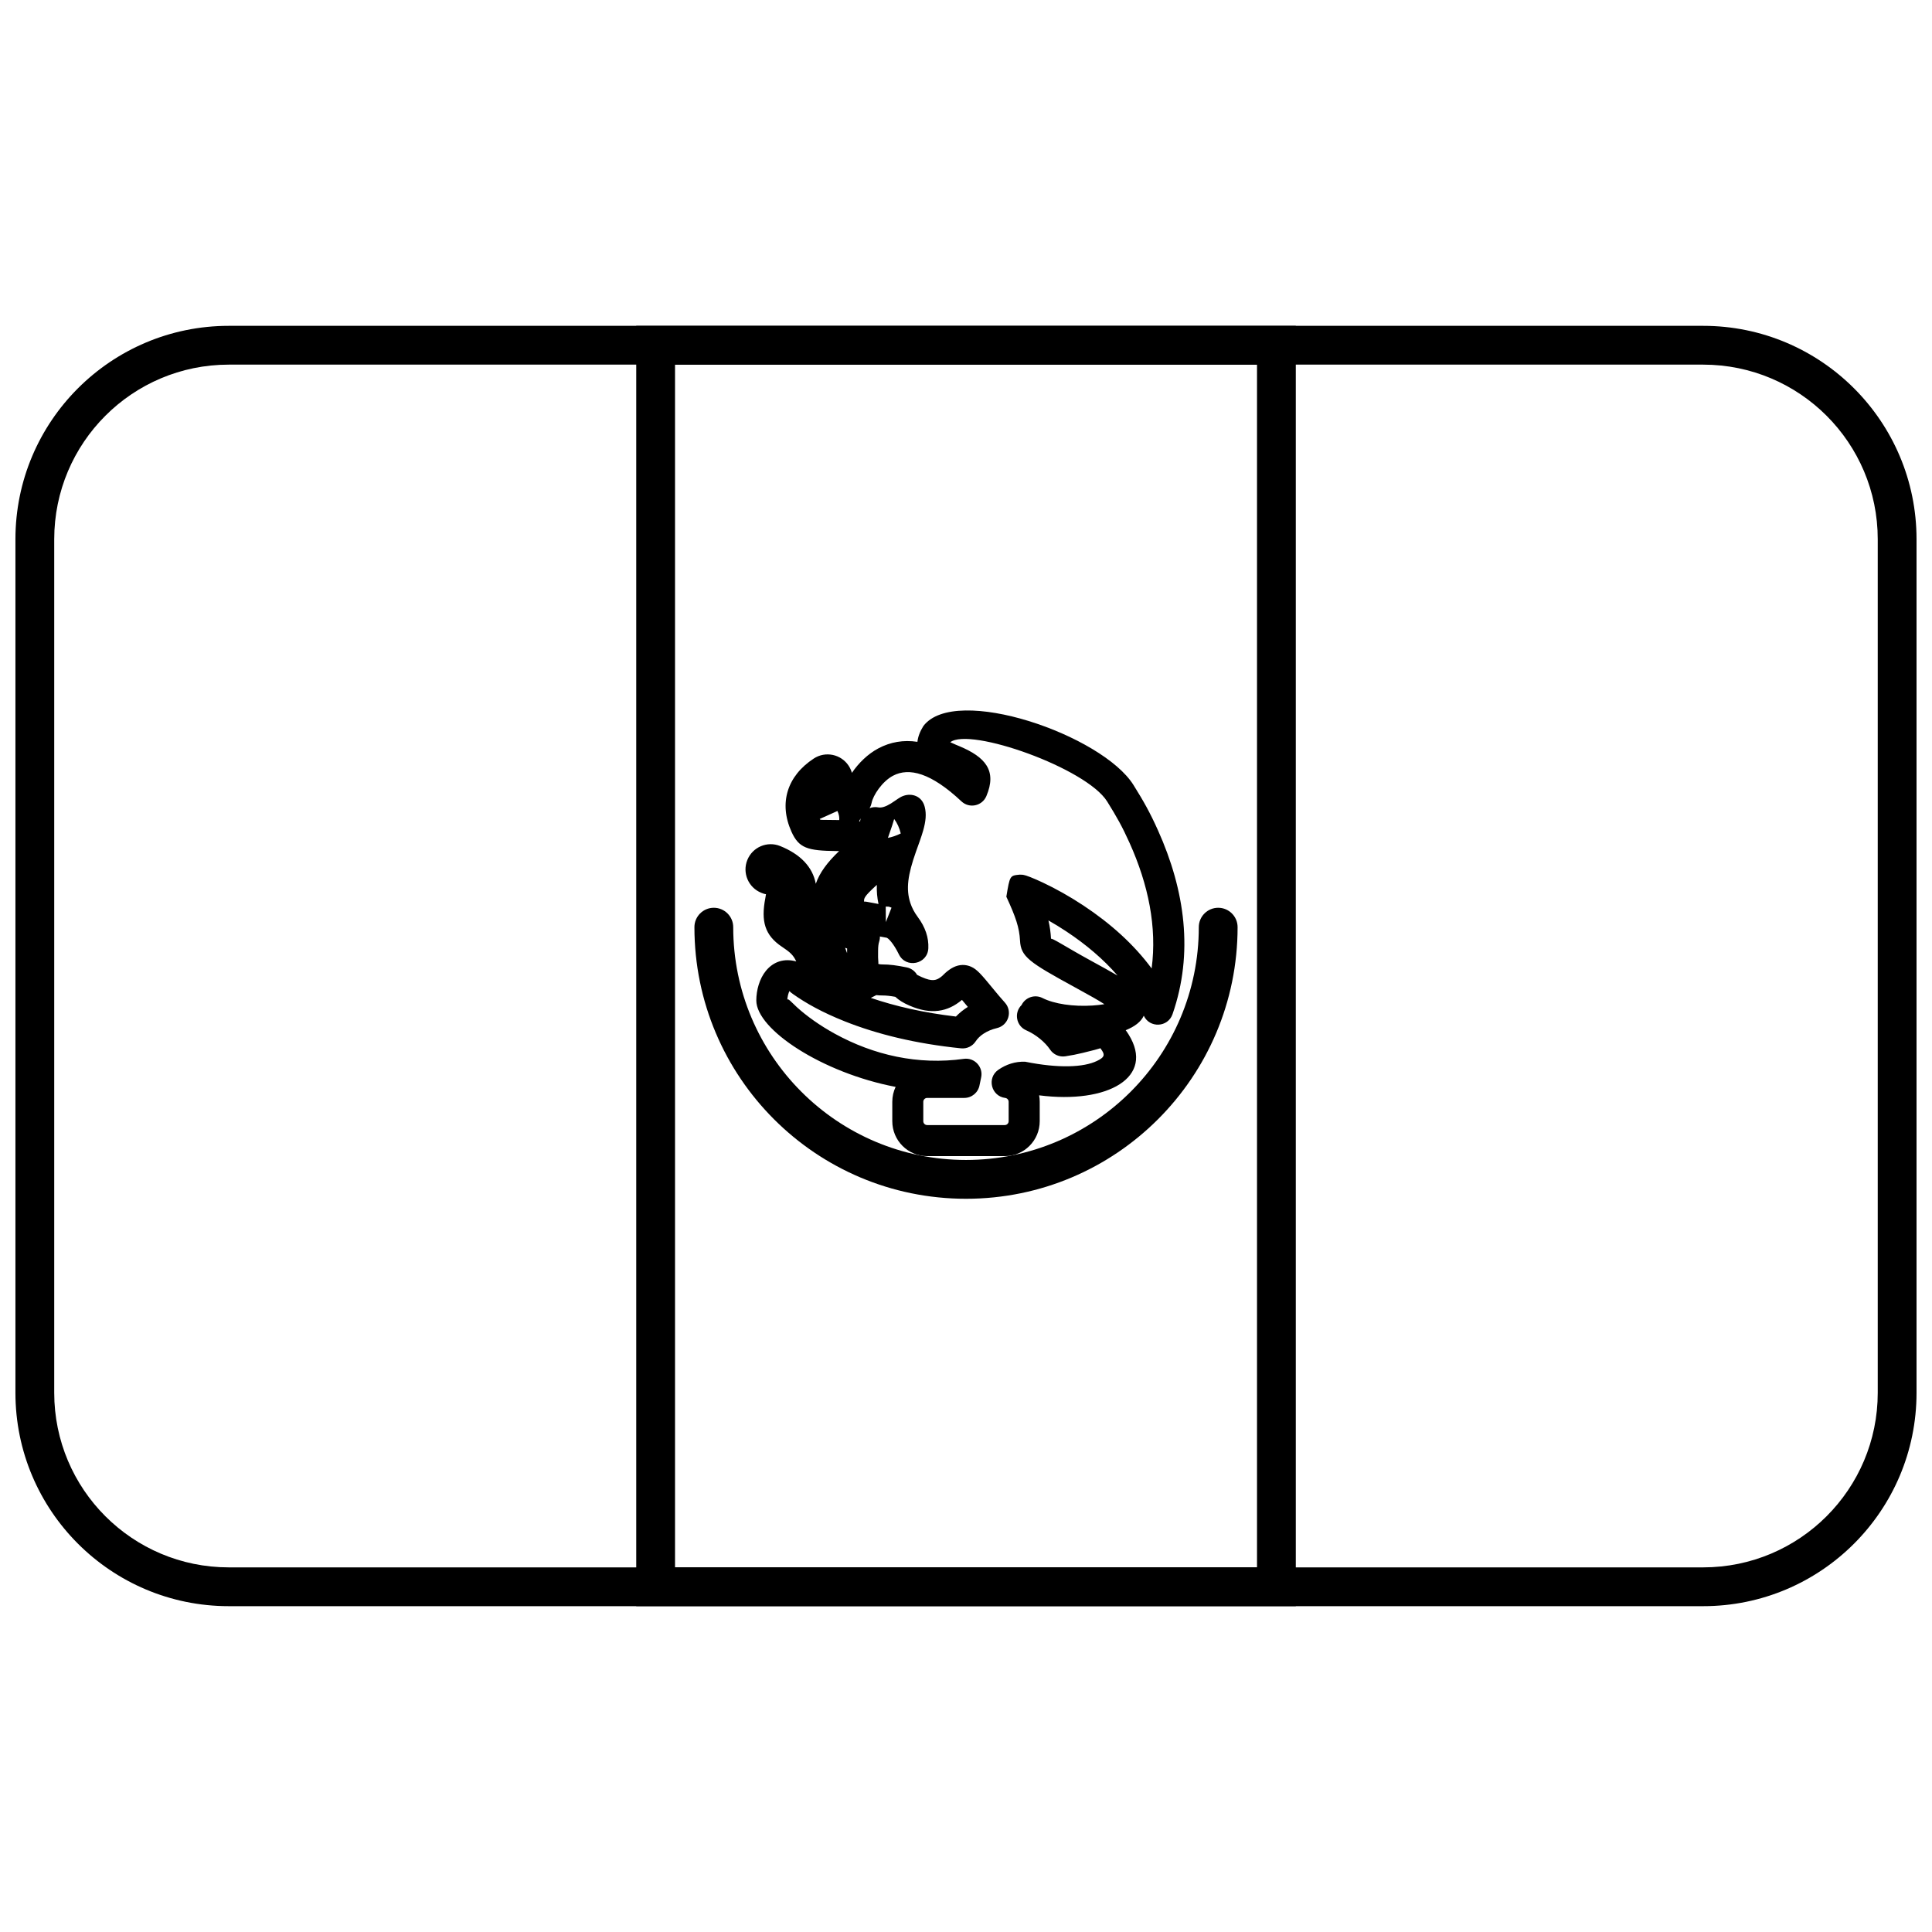
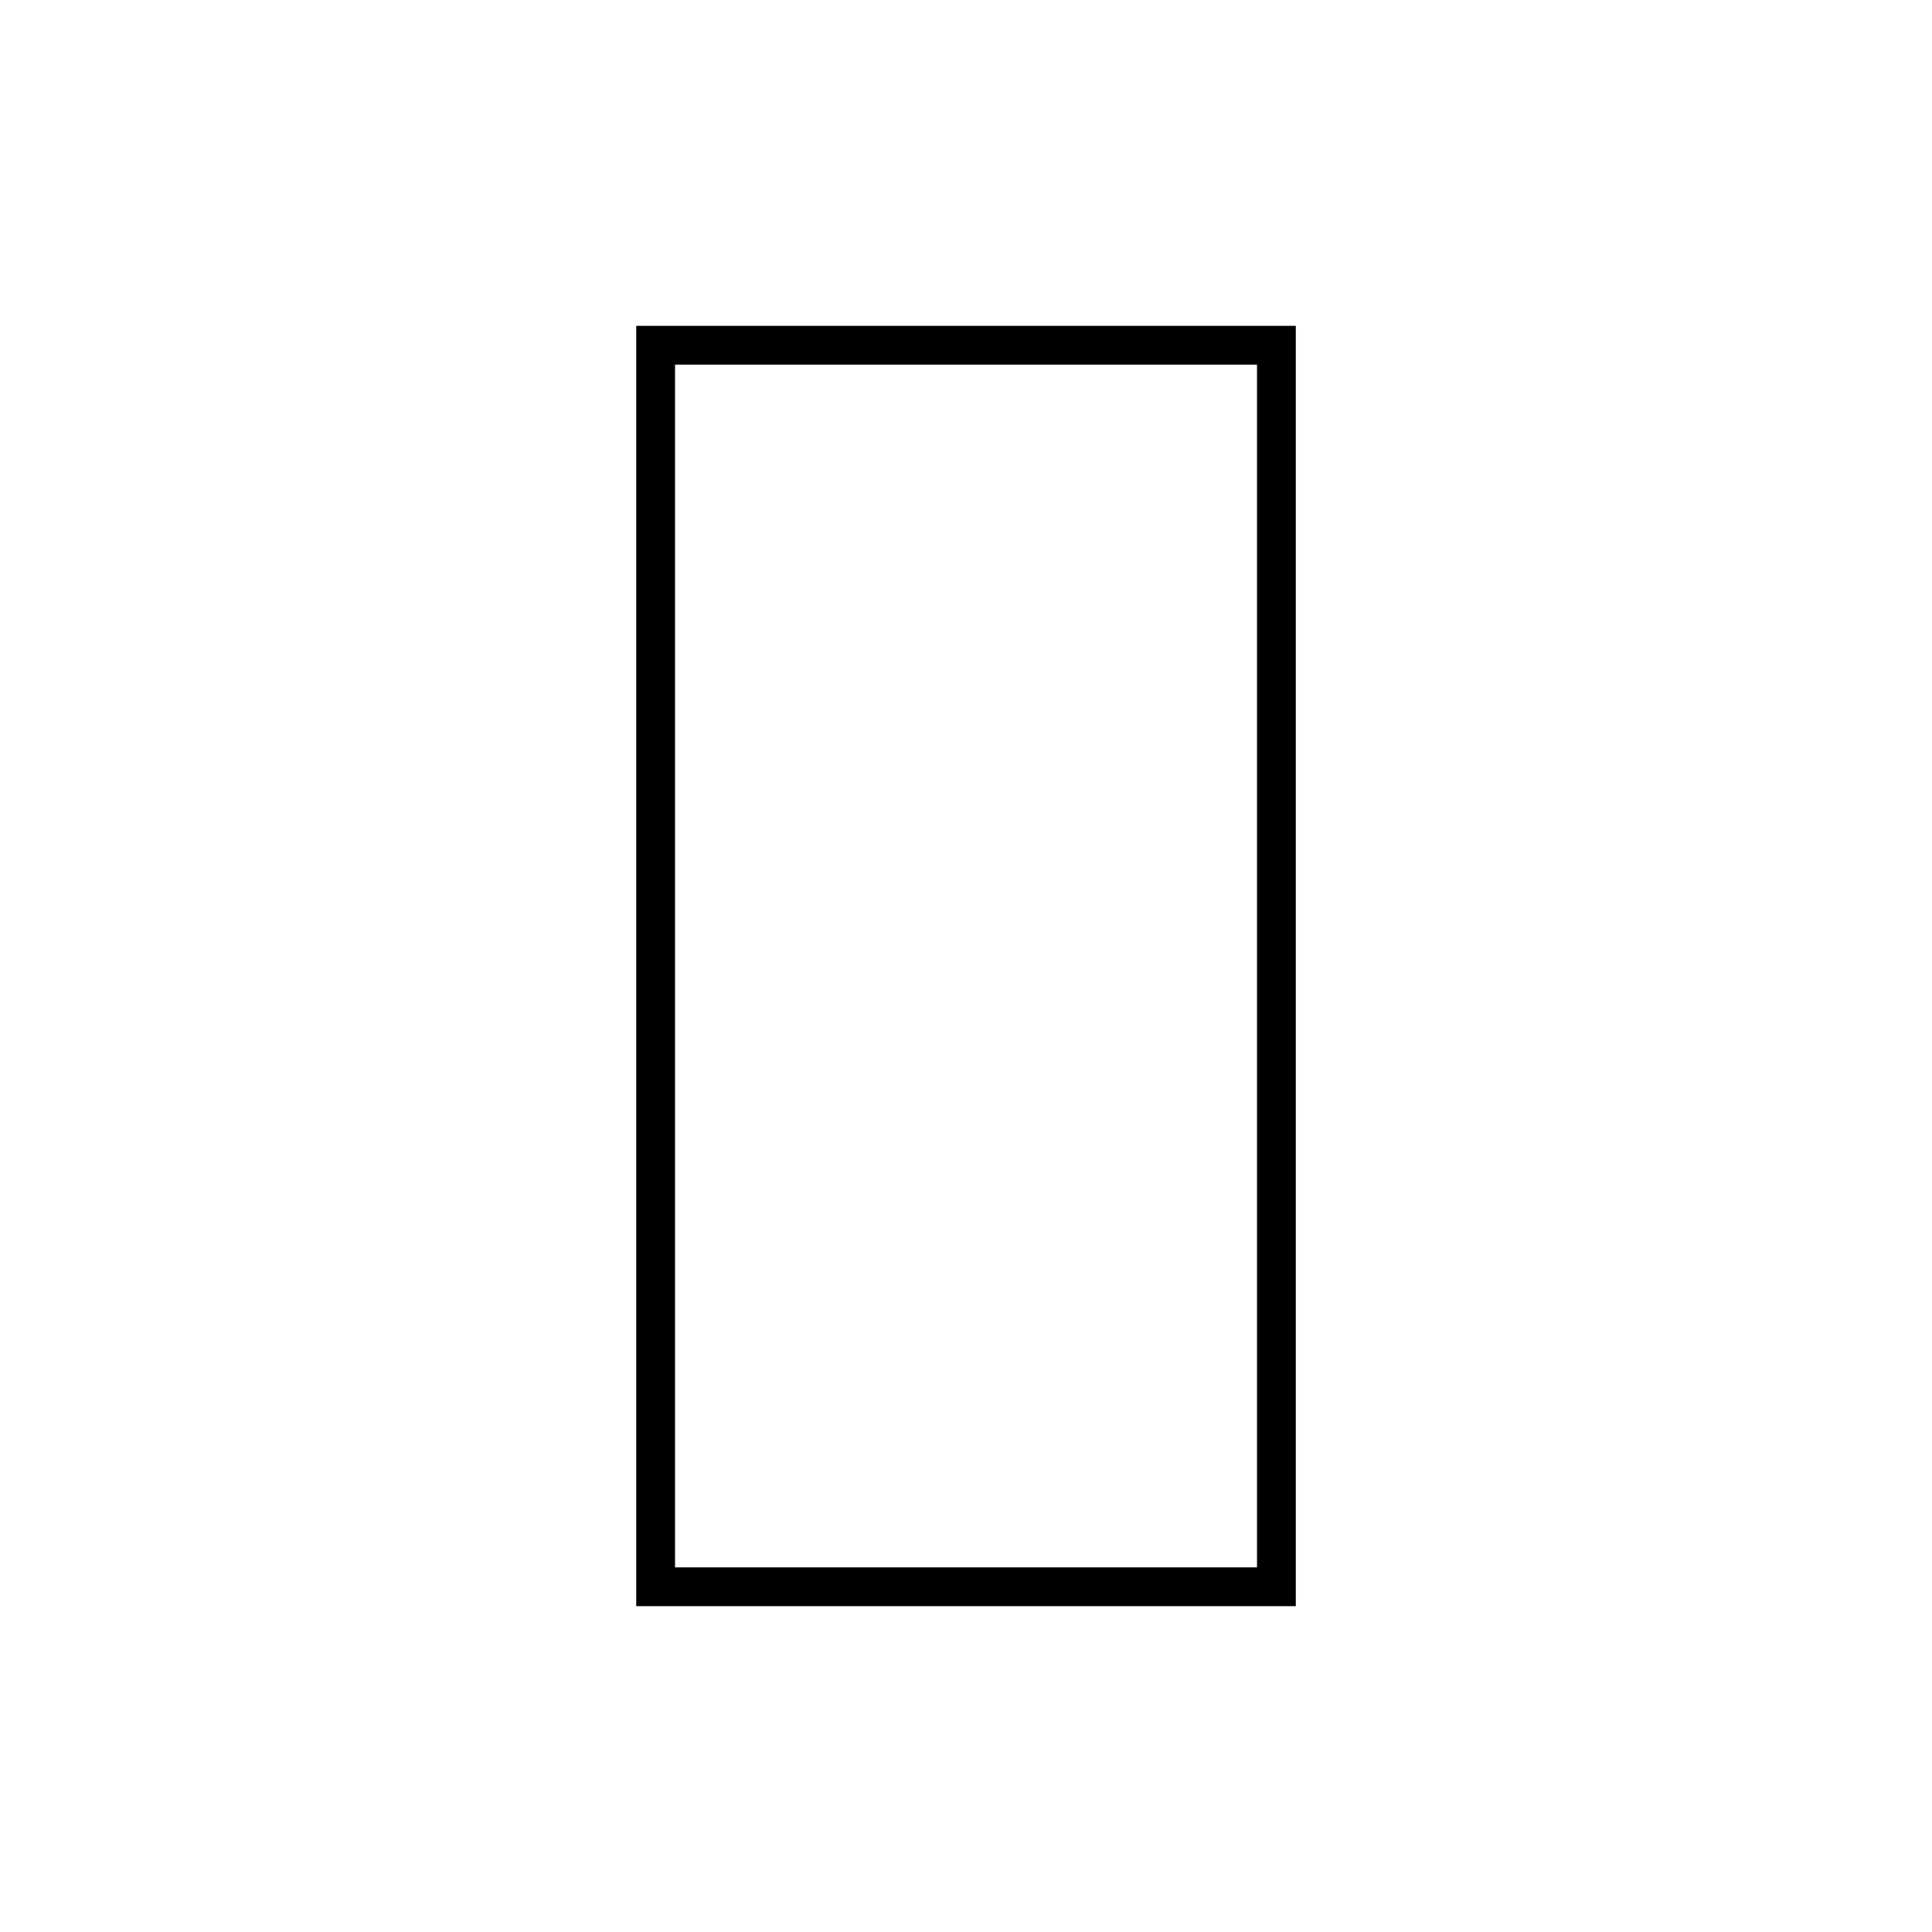
<svg xmlns="http://www.w3.org/2000/svg" width="800px" height="800px" version="1.1" viewBox="144 144 512 512">
  <defs>
    <clipPath id="a">
-       <path d="m148.09 230h503.81v340h-503.81z" />
-     </clipPath>
+       </clipPath>
  </defs>
  <path d="m322.89 240.63v318.74h154.23v-318.74zm164.51-10.281v339.3h-174.79v-339.3z" />
  <g clip-path="url(#a)">
-     <path d="m204.64 240.63c-25.555 0-46.27 20.715-46.27 46.27v226.2c0 25.555 20.715 46.27 46.27 46.27h390.71c25.555 0 46.27-20.715 46.27-46.27v-226.2c0-25.555-20.715-46.27-46.27-46.27zm0-10.281h390.71c31.234 0 56.551 25.32 56.551 56.551v226.2c0 31.234-25.316 56.551-56.551 56.551h-390.71c-31.234 0-56.551-25.316-56.551-56.551v-226.2c0-31.23 25.316-56.551 56.551-56.551z" />
-   </g>
-   <path d="m376.92 399.48c0.168 0.059 0.449 0.105 0.871 0.105 2.059 0 3.82 0.246 6.496 0.785 1.172 0.234 2.188 0.973 2.773 2.019-0.059-0.105 0.266 0.137 1.191 0.543 2.797 1.219 3.891 1.004 5.394-0.258 1.152-1.172 2.59-2.383 4.254-2.793 1.598-0.391 3.199-0.035 4.535 0.945 0.785 0.578 1.566 1.402 2.754 2.797 0.59 0.699 2.875 3.465 2.91 3.508 0.375 0.449 0.375 0.449 0.75 0.895 0.539 0.633 1.016 1.18 1.453 1.664 2.109 2.32 0.949 6.051-2.106 6.766-2.688 0.633-4.648 1.992-5.637 3.516-0.84 1.289-2.332 2.004-3.867 1.848-12.031-1.23-22.277-3.746-30.887-7.18-5.938-2.371-10.223-4.773-13.699-7.238-0.918-0.648-0.906-0.797-0.824-0.871-0.324 0.492-0.637 1.695-0.637 2.598 0-0.922 1.117 0.492 2.543 1.789 2.606 2.367 6.074 4.844 9.988 6.996 10.367 5.707 22.117 8.387 34.25 6.691 2.867-0.402 5.242 2.211 4.57 5.027-0.156 0.656-0.289 1.297-0.398 1.914-0.34 1.973-2.051 3.414-4.051 3.414h-9.836c-0.566 0-1.027 0.461-1.027 1.027v5.141c0 0.57 0.461 1.027 1.027 1.027h20.566c0.566 0 1.027-0.457 1.027-1.027v-5.141c0-0.52-0.391-0.957-0.895-1.02-3.746-0.465-4.941-5.309-1.84-7.461 2.051-1.422 4.477-2.25 7.133-2.137 8.82 1.777 15.473 1.504 19.02-0.215 1.895-0.914 2.098-1.508 1.375-2.668-0.27-0.434-0.484-0.715-0.625-0.855 0.188 0.137 1.203-0.004-4.559 1.402-1.508 0.367-3 0.664-4.609 0.902-1.57 0.23-3.133-0.461-4.016-1.781-1.324-1.973-3.738-3.981-6.32-5.109-2.699-1.18-3.297-4.695-1.238-6.703 0.984-2.016 3.469-2.906 5.547-1.855 3.144 1.59 8.219 2.309 13.242 1.988 1.129-0.07 2.199-0.195 3.16-0.355-1.637-1.059-3.656-2.199-7.738-4.43l-0.062-0.035c-12.156-6.644-14.34-8.098-14.562-12.395-0.18-3.402-1.098-6.176-3.625-11.625 0.93-5.594 0.93-5.594 3.523-5.844 0.805 0.02 0.805 0.02 1.082 0.082 0.398 0.09 0.398 0.09 0.645 0.168 0.496 0.168 0.496 0.168 1.09 0.395 0.934 0.363 2.098 0.871 3.371 1.473 3.391 1.602 7.059 3.641 10.707 6.055 7.188 4.758 13.387 10.312 18.086 16.684 1.453-10.953-0.871-22.207-5.836-33.25-1.961-4.363-3.43-6.949-5.953-11.004-5.523-8.855-36.418-19.758-41.574-15.695 0.359 0.176 0.836 0.391 1.449 0.645 0.477 0.199 0.477 0.199 0.992 0.414 6.84 2.871 9.996 6.457 7.125 13.223-1.117 2.633-4.516 3.348-6.602 1.391-8.062-7.57-13.879-9.047-18.137-6.797-2.883 1.523-5.297 5.207-5.676 7.219-0.164 0.871-0.602 1.664-1.254 2.266-1.133 1.039-1.793 1.934-2.055 2.582 3.598 0.527 5.621 1.84 6.129 4.926 0.336 2.031-0.457 3.57-2.012 5.328-0.449 0.508-0.969 1.027-1.664 1.68-0.355 0.332-0.355 0.332-0.879 0.812-0.605 0.559-0.605 0.559-0.895 0.824-4.445 4.121-5.316 6.328-4.086 9.805 0.621 1.754 1.711 2.481 5.18 3.148 0.227 0.043 0.227 0.043 0.383 0.07 2.434 0.457 3.918 2.945 3.16 5.301-0.191 0.594-0.281 1.379-0.281 2.352 0 0.359 0 0.359-0.004 0.703-0.012 0.949-0.004 1.398 0.039 1.875 0.004 0.078 0.004 0.078 0.012 0.148 0.031 0.273 0.031 0.547 0.008 0.816 0.051 0.016 0.102 0.031 0.152 0.051zm-10.988-40.562-4.688 2.109c0.141 0.316-0.125 0.238 4.602 0.289 0.207 0 0.395 0.004 0.566 0.008 0.066-0.684-0.066-1.484-0.48-2.406zm33 50.062c-3.785 3.172-8.156 4.027-13.973 1.488-1.52-0.664-2.75-1.406-3.695-2.301-1.398-0.25-2.422-0.359-3.473-0.359-0.539 0-1.059-0.031-1.562-0.094-0.48 0.262-0.965 0.508-1.453 0.734 6.516 2.231 14.008 3.934 22.551 4.945 0.91-0.949 1.973-1.809 3.16-2.551-0.668-0.805-1.172-1.406-1.555-1.863zm-47.703-14.074c-4.578-3.062-5.586-6.773-4.41-12.887 0.129-0.68 0.18-0.992 0.203-1.223 0.055 0.191-0.043 0.301-1.273-0.195-3.422-1.379-5.082-5.273-3.699-8.695 1.379-3.422 5.273-5.082 8.695-3.699 5.383 2.168 8.621 5.555 9.449 10.004 0.992-2.906 3.059-5.703 6.176-8.664-0.18 0-0.383-0.004-0.613-0.008-7.781-0.082-10.047-0.766-12.012-5.133-3.398-7.555-1.16-14.758 5.914-19.387 3.09-2.023 7.231-1.16 9.254 1.93 0.387 0.59 0.668 1.223 0.848 1.867 1.762-2.586 4.199-5.004 7.055-6.512 3.168-1.676 6.625-2.266 10.309-1.711 0.145-1.336 0.676-2.75 1.586-4.199 8.465-11.117 47.422 2.402 55.68 15.652 2.707 4.34 4.324 7.195 6.477 11.98 7.188 15.984 9.48 32.617 3.856 48.762-1.219 3.492-6.055 3.727-7.613 0.387-0.734 1.633-2.465 2.914-4.793 3.836 0.262 0.348 0.516 0.723 0.77 1.129 7.051 11.332-5.441 18.48-23.711 16.133 0.105 0.559 0.16 1.129 0.16 1.715v5.141c0 5.113-4.144 9.254-9.254 9.254h-20.566c-5.109 0-9.25-4.141-9.25-9.254v-5.141c0-1.414 0.316-2.75 0.883-3.949-19.453-3.703-36.922-15.215-36.922-22.91 0-2.688 0.828-5.758 2.566-7.875 2.051-2.496 4.93-3.324 8.023-2.461-0.797-1.715-1.664-2.465-3.785-3.887zm75.344-4.082c-1.582-1.047-3.168-2.016-4.727-2.898 0.379 1.609 0.594 3.184 0.688 4.906-0.027-0.523 4.066 2.203 10.293 5.606l0.062 0.035c2.938 1.605 5.332 2.926 7.277 4.055-3.742-4.324-8.355-8.238-13.594-11.703zm-58.09 5.769v-0.098c0.004-0.332 0.004-0.332 0.008-0.609 0-0.176 0-0.352 0.004-0.523-0.18-0.059-0.355-0.121-0.527-0.188 0.172 0.453 0.344 0.926 0.516 1.418zm5.394-31.078c-3.859-2.387-1.574-8.348 2.891-7.547 0.852 0.156 1.945-0.184 3.336-1.039 0.469-0.285 2.051-1.379 1.859-1.25 0.551-0.367 0.945-0.594 1.508-0.789 2.137-0.746 4.852 0.016 5.594 2.953 0.48 1.883 0.273 3.812-0.402 6.215-0.23 0.824-0.516 1.691-0.906 2.805-0.168 0.477-0.852 2.367-1.012 2.828-2.16 6.109-2.715 9.902-1.488 13.621 0.418 1.258 1.051 2.477 1.941 3.672 2.031 2.731 2.949 5.504 2.82 8.316-0.195 4.258-5.941 5.441-7.805 1.609-1.406-2.887-2.879-4.43-3.356-4.43h-0.055l-1.535-0.281c-0.664-0.262-1.664-0.508-3.231-0.789-0.352-0.066-0.352-0.066-0.574-0.105-0.227-0.043-0.227-0.043-0.578-0.109-4.144-0.797-6.434-2.078-7.523-5.148-1.723-4.879-0.102-8.461 4.898-13.098 0.32-0.297 0.32-0.297 0.941-0.867 0.516-0.473 0.516-0.473 0.82-0.758 0.645-0.602 1.09-1.055 1.461-1.477 1.117-1.258 1.41-2.016 1.281-2.777-0.141-0.867-0.383-1.242-0.887-1.555zm8.832-0.637c-0.34-1.449-0.926-2.734-1.742-3.84-0.223 0.848-0.711 2.305-1.66 5.008 1.152-0.219 2.281-0.617 3.402-1.168zm-6.856 14.098c-2.637 2.449-3.066 3.133-2.812 4.082-0.027-0.199 0.203-0.168 1.383 0.059 0.332 0.062 0.332 0.062 0.523 0.098h0.008c0.195 0.035 0.195 0.035 0.547 0.102 0.469 0.082 0.902 0.168 1.312 0.25-0.363-1.68-0.504-3.344-0.445-5.062-0.25 0.23-0.309 0.285-0.516 0.473zm3.004 5.277c-0.066 0.004-0.066 0.004-0.129 0.004l0.035 4.109 1.5-3.828c-0.23-0.09-0.465-0.176-0.707-0.258-0.23-0.016-0.461-0.027-0.699-0.027z" />
-   <path d="m328.03 389.71c0 39.75 32.223 71.977 71.973 71.977 39.746 0 71.973-32.227 71.973-71.977 0-2.836-2.305-5.141-5.141-5.141-2.84 0-5.141 2.305-5.141 5.141 0 34.074-27.621 61.691-61.691 61.691-34.074 0-61.691-27.617-61.691-61.691 0-2.836-2.301-5.141-5.141-5.141-2.84 0-5.141 2.305-5.141 5.141z" />
+     </g>
</svg>